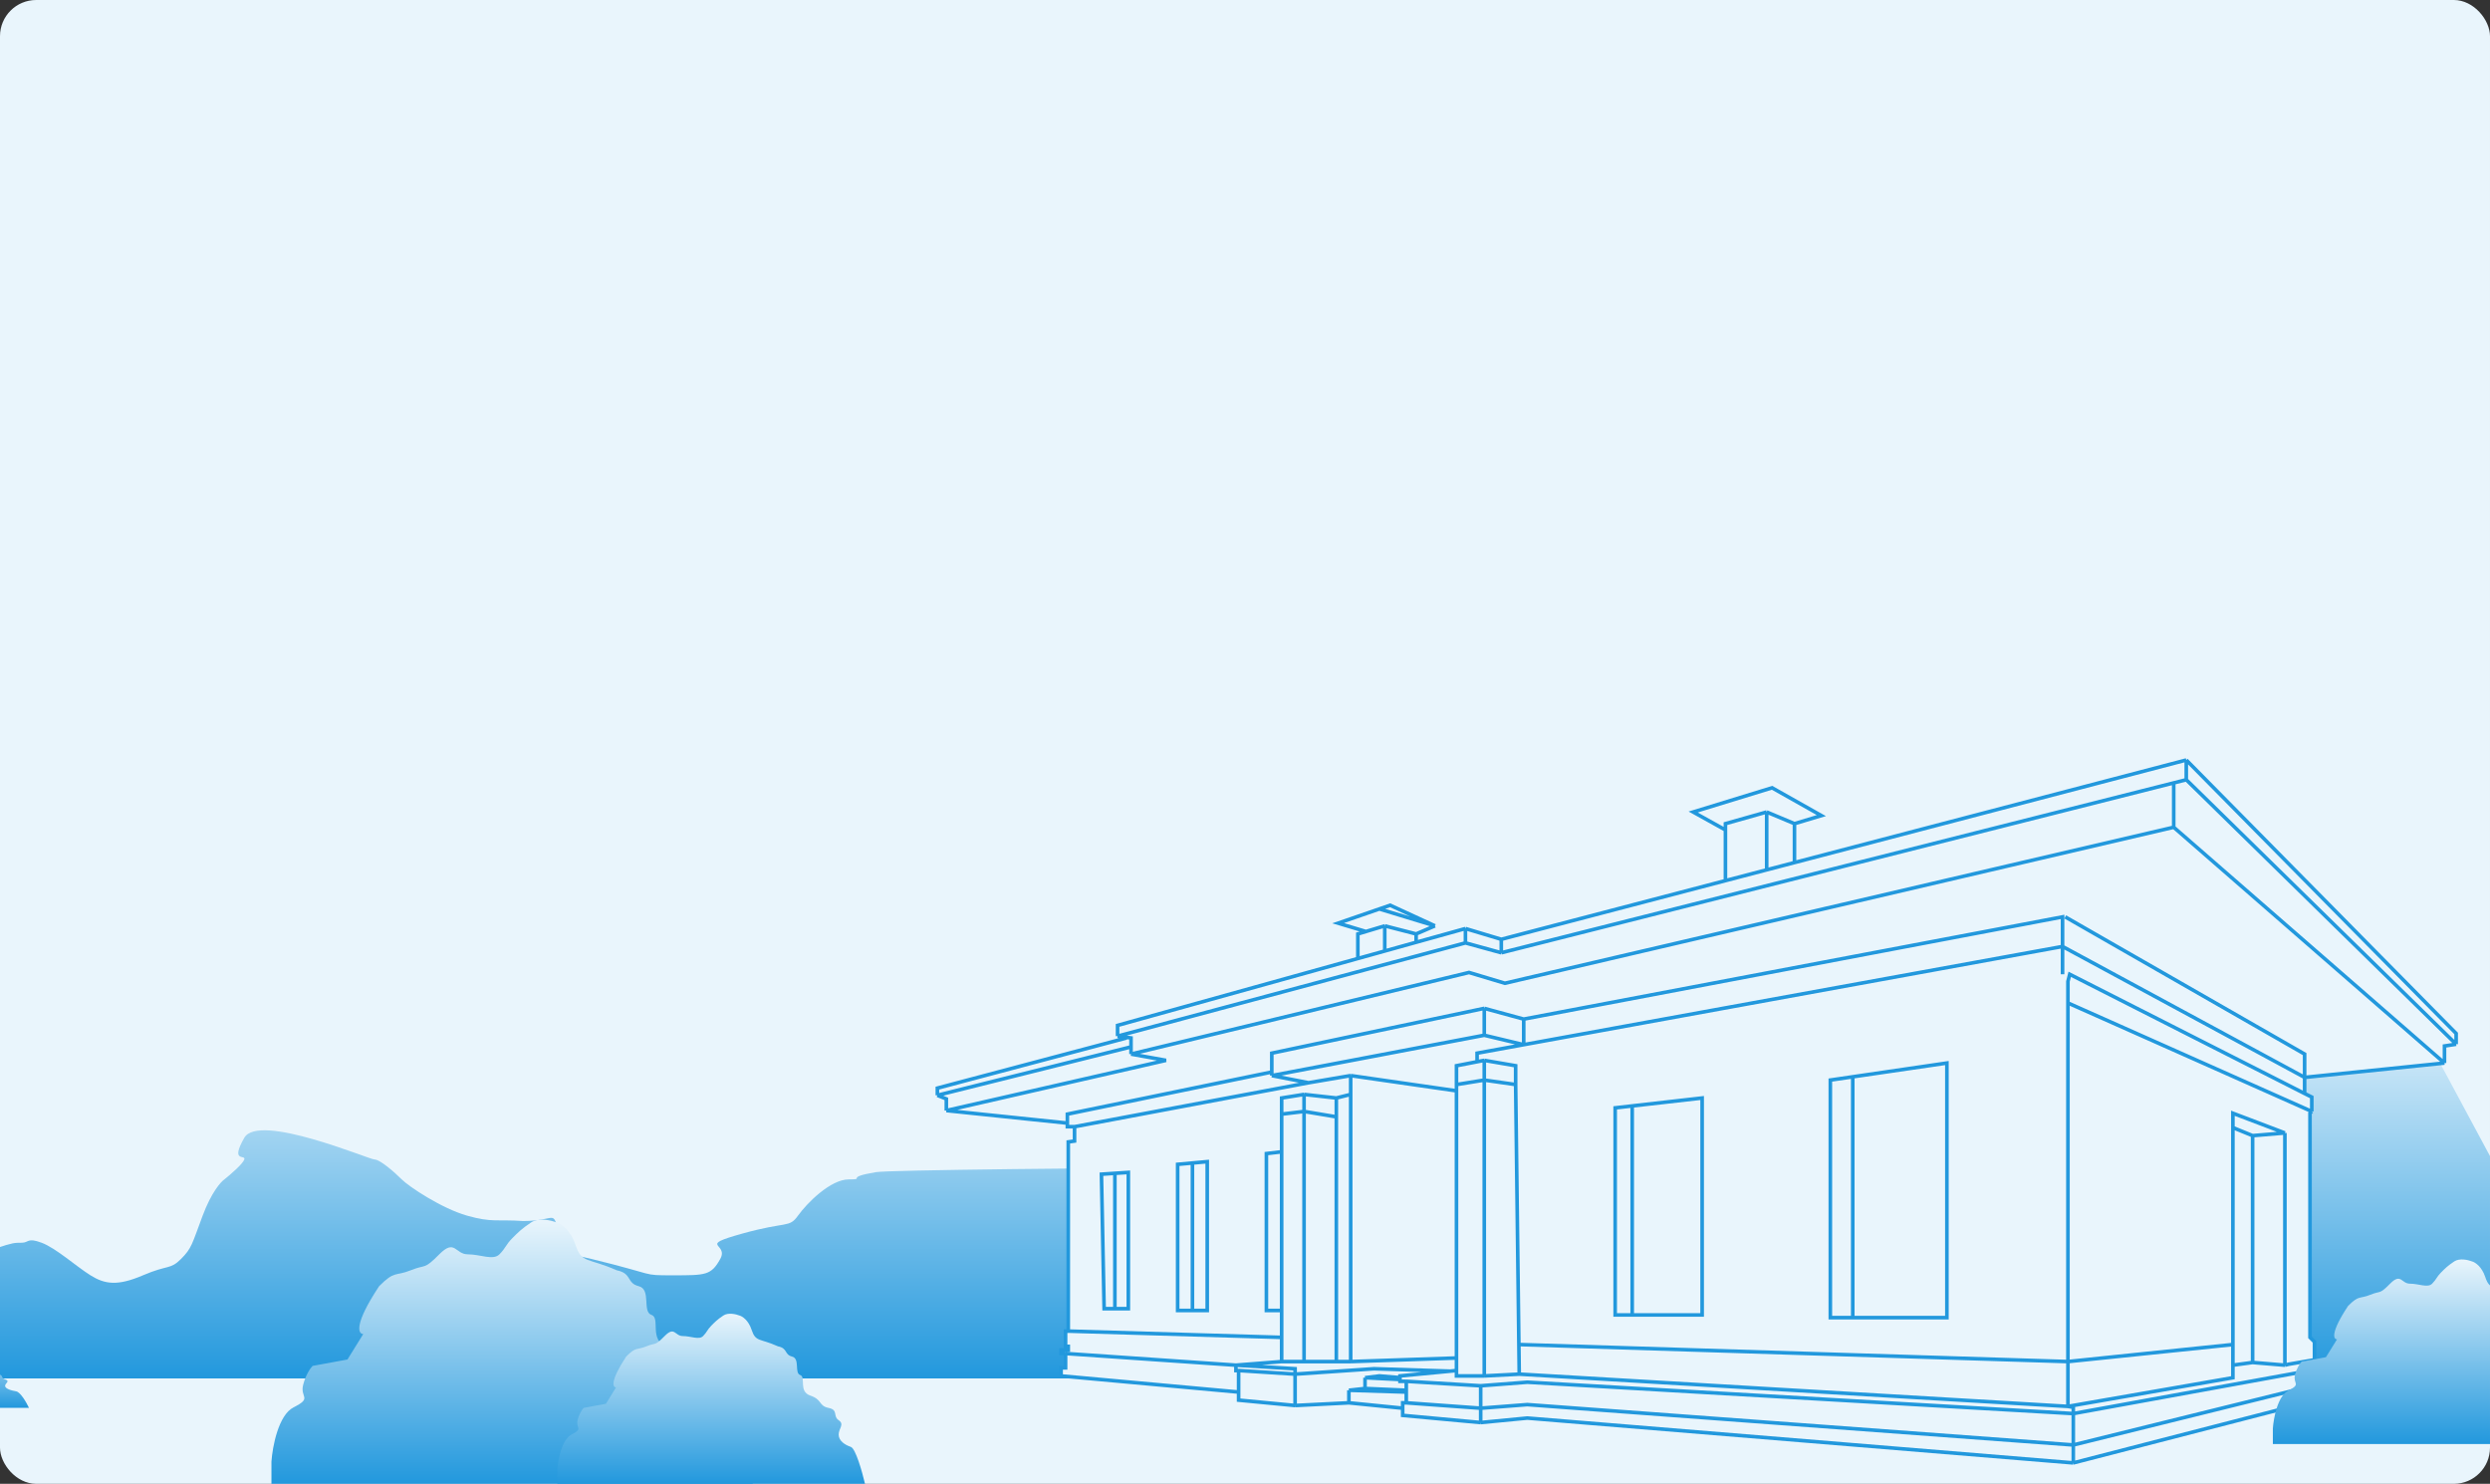
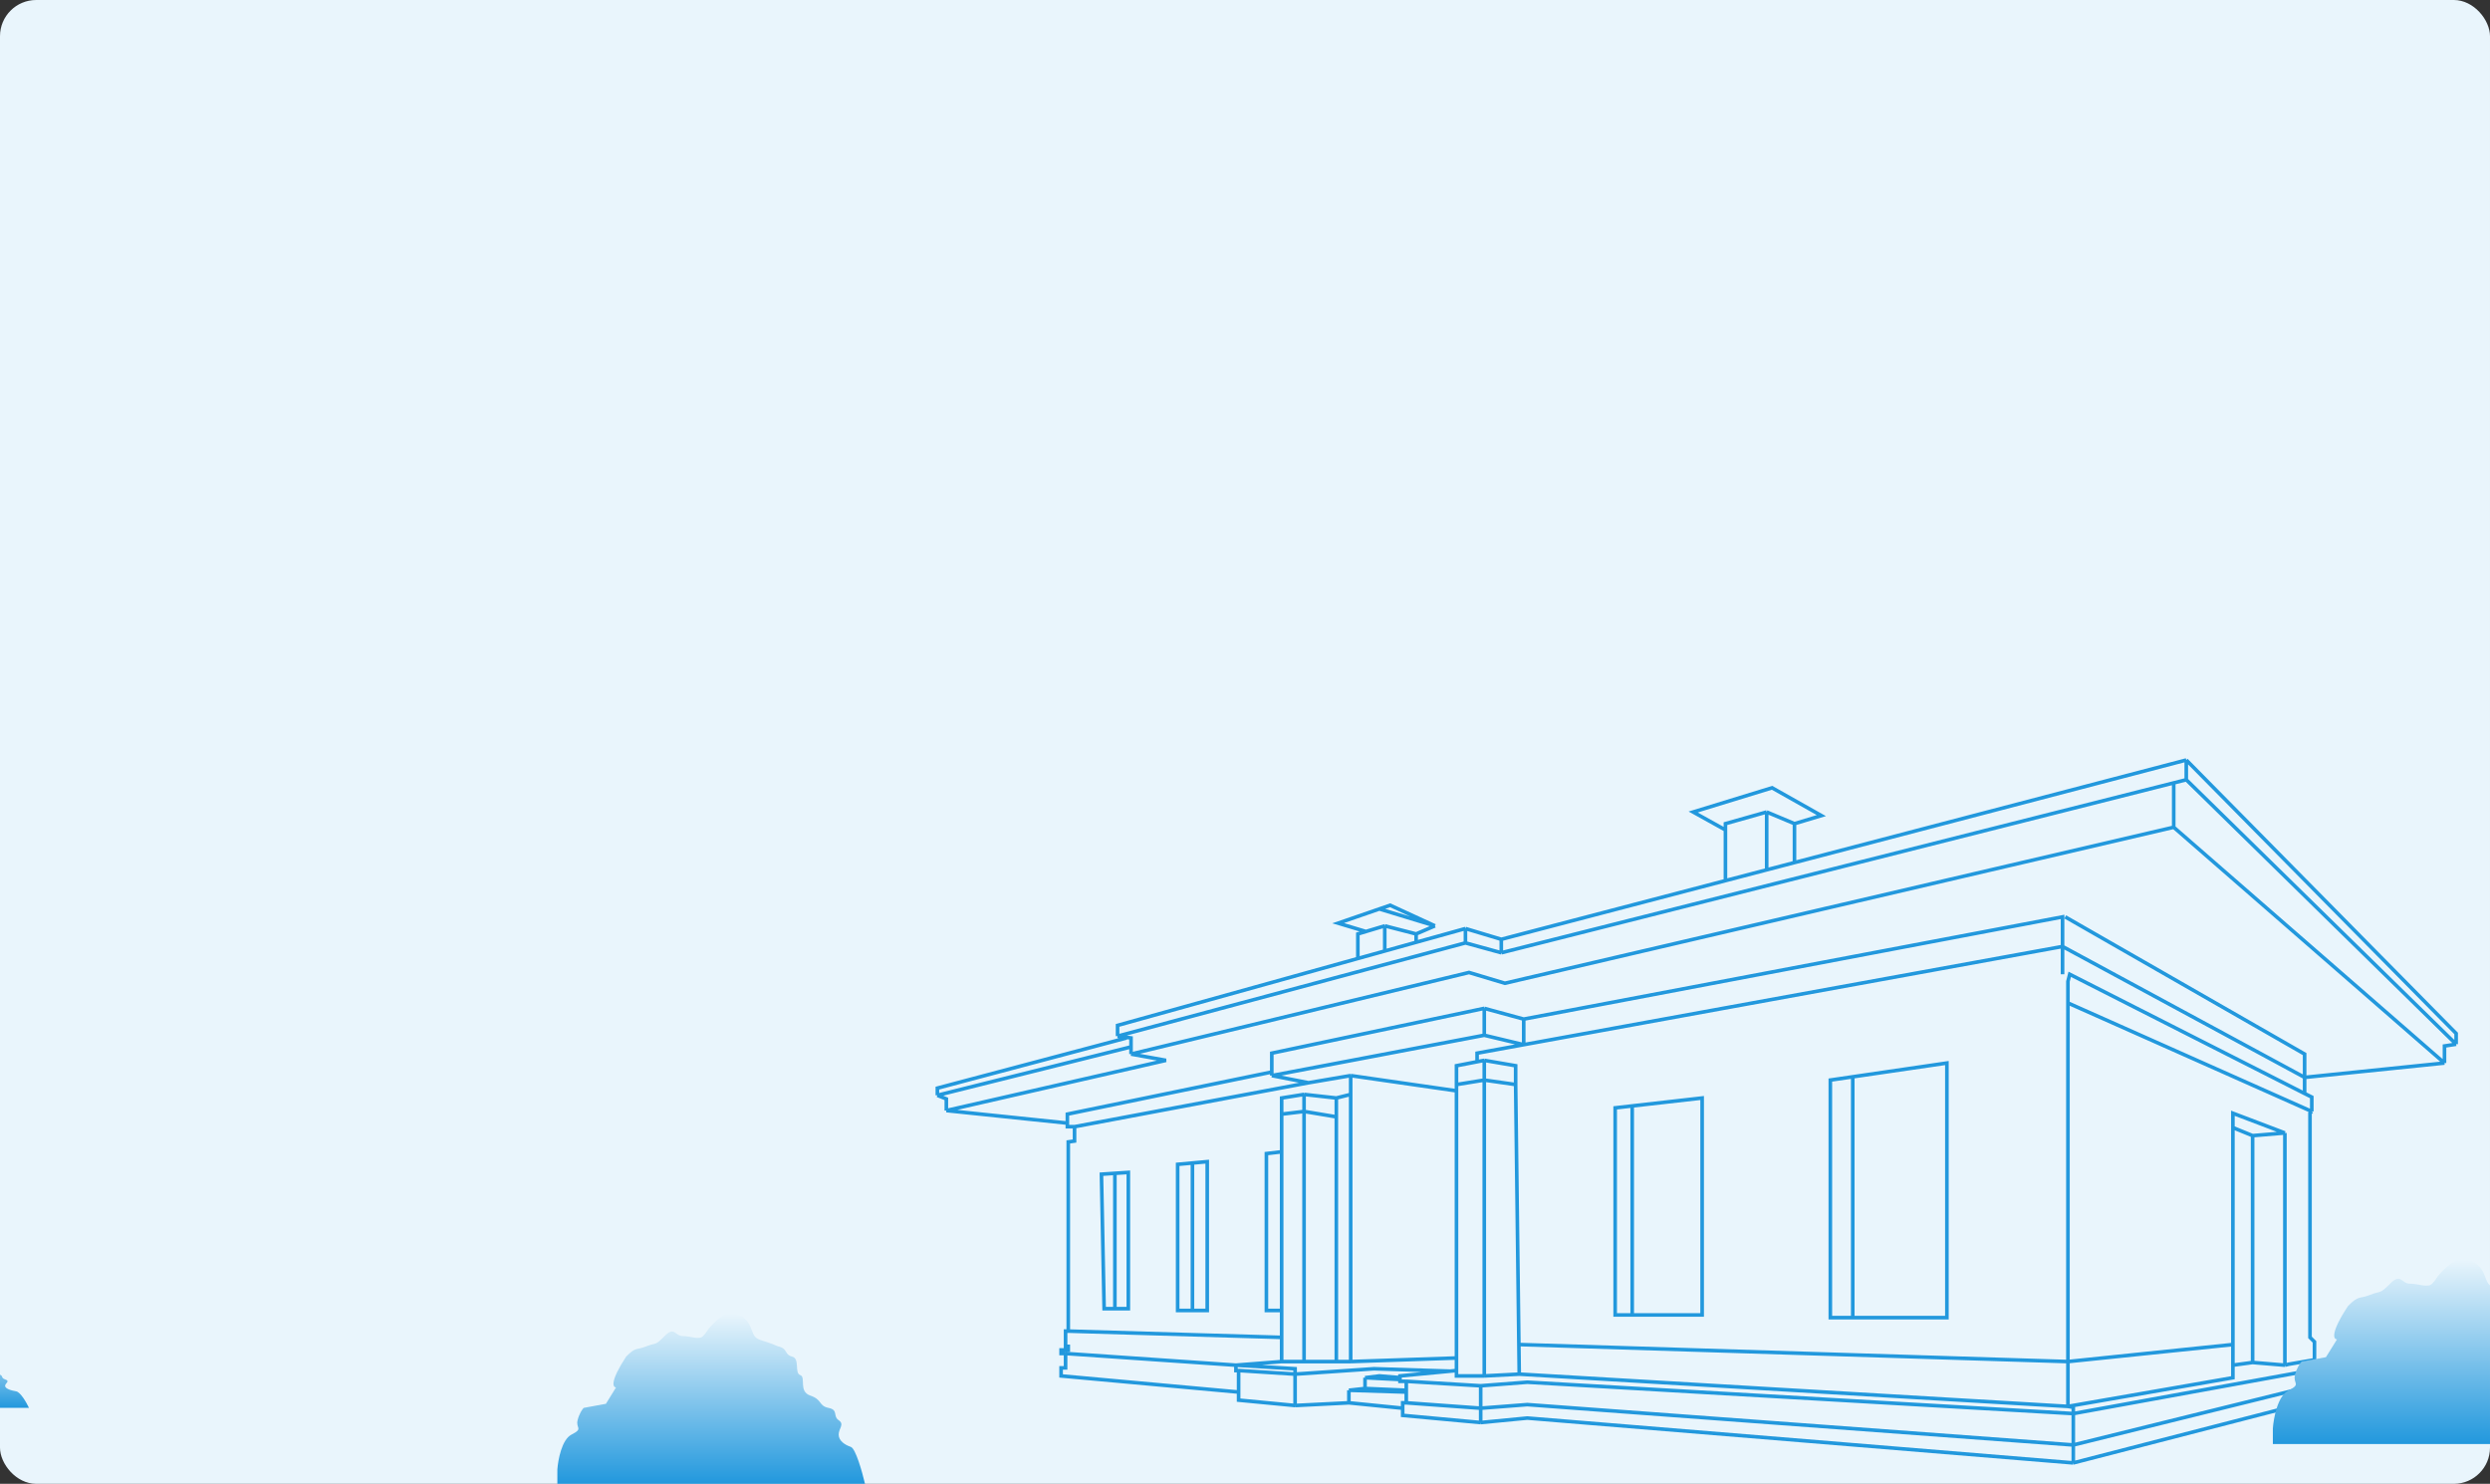
<svg xmlns="http://www.w3.org/2000/svg" width="688" height="410" viewBox="0 0 688 410" fill="none">
  <rect x="0" y="0" width="688" height="410" fill="#333333" stroke="none" />
  <g clip-path="url(#clip0_437_167)">
    <rect width="688" height="410" rx="10" fill="#E9F5FC" />
-     <path d="M721 380.883H-446C-436.333 374.05 -416 360.083 -412 358.883C-408 357.683 -400.667 354.05 -397.5 352.383C-397.667 349.383 -396.9 342.583 -392.5 339.383C-387 335.383 -378.5 332.883 -373 332.883C-362.6 332.883 -353.667 335.217 -350.5 336.383L-324.5 329.883L-319.5 325.883H-312.5L-298.5 329.883L-287.5 325.883H-276.5C-273.5 325.883 -274 325.383 -272.5 323.883C-271 322.383 -273.5 322.383 -268.5 320.383C-263.5 318.383 -263 318.383 -261 317.383C-259 316.383 -259.5 317.883 -255 314.383C-250.5 310.883 -253 310.383 -247 309.383C-232 305.883 -222 312.383 -212.5 303.383C-200 292.383 -199.5 291.383 -196.5 289.883C-193.5 288.383 -189 286.883 -186 284.883C-183.6 283.283 -168.667 286.217 -161.5 287.883L-152.5 283.383C-147.5 280.883 -148.5 280.383 -142.5 277.883C-136.5 275.383 -138 274.383 -134 275.383C-130 276.383 -122 289.883 -118.5 289.883C-115 289.883 -112 291.383 -109 294.383C-106 297.383 -108 295.883 -100 300.383C-92 304.883 -88 304.383 -83 309.383C-78 314.383 -75.5 317.883 -71.5 320.383C-67.5 322.883 -63.5 327.383 -61 327.883C-60.565 327.97 -60.388 328.027 -60.33 328.061C-59.981 327.996 -58.471 327.883 -53 327.883C-41.5 327.883 -43.5 328.883 -39 330.883C-26.5 337.383 -27.5 335.883 -20 340.883C-12.5 345.883 -5.5 346.383 -1 344.883C3.5 343.383 4 343.383 6 343.383C8 343.383 7.5 341.883 11.5 343.383C15.5 344.883 21 349.883 25 352.383C29 354.883 32.5 355.383 39.5 352.383C46.5 349.383 47 350.883 50 347.883C53 344.883 53 343.883 56 335.883C58.4 329.483 61 326.55 62 325.883C63.667 324.55 67.1 321.583 67.5 320.383C68 318.883 63.5 321.383 67.5 314.383C71.5 307.383 102 320.383 103.5 320.383C105 320.383 109 323.883 111 325.883C113 327.883 122 333.883 129 335.883C136 337.883 137.5 336.883 144.5 337.383C154 337.383 152.5 333.883 154.5 340.883C156.5 347.883 145 343.383 163.5 347.883C182 352.383 177 352.383 186 352.383C195 352.383 196.5 352.383 199 347.883C201.5 343.383 192.5 344.383 205 340.883C217.5 337.383 218 339.383 220.5 335.883C223 332.383 229.5 325.883 234.5 325.883C239.5 325.883 233 325.383 242 323.883C249.2 322.683 456.333 321.717 559 321.383C562.333 322.217 569.6 323.983 572 324.383C575 324.883 578 325.883 580 327.883C582 329.883 581.5 329.883 585.5 330.383C589.5 330.883 593 329.883 595.5 327.883C597.5 326.283 600.667 322.883 602 321.383C599.167 322.55 595.5 323.583 603.5 318.383C618.499 308.769 616.211 308.244 612.902 309.255C612.761 309.301 612.627 309.344 612.5 309.383C612.635 309.338 612.769 309.295 612.902 309.255C615.723 308.334 621.214 306.169 623.5 303.883C626.5 300.883 626 301.883 629.5 298.383C636.5 292.383 636.5 292.383 642 289.883C646.4 287.883 649.5 285.717 650.5 284.883C651.667 285.883 654.6 287.883 657 287.883C660 287.883 654.5 284.383 663 287.883C669.8 290.683 673.167 292.717 674 293.383L721 380.883Z" fill="url(#paint0_linear_437_167)" />
    <path d="M296.902 315.282V311.319H294.92V310.328L261.477 306.86V303.639L259 302.648L312.508 289.271V286.794L308.792 286.299V283.326L375.182 264.846V258.058L377.412 257.389L369.732 255.086L381.127 251.156L384.1 250.131L396.486 255.829L391.284 258.058V260.364L404.909 256.572L414.818 259.545L476.749 243.332V229.322L467.831 224.368L489.63 217.679L503.255 225.359L495.823 227.588V238.339L604.078 210L678.643 285.556V288.528L675.422 289.024V293.73L636.778 297.694V302.153L638.759 303.144V307.107L638.264 307.603V369.534L639.503 370.772V375.727L638.512 375.898V377.213H640.989V378.204V382.415V386.627L572.865 404.215L422.002 391.829L409.12 393.067L387.568 391.086V389.104L372.705 387.617L357.842 388.361L342.235 386.874V384.645L293.186 380.186V377.956H294.424V373.993H293.186V373.002H295.168V372.011H294.424V367.8H295.168V315.53L296.902 315.282Z" fill="#E9F5FC" />
    <path d="M296.902 311.319V315.282L295.168 315.53V367.8M296.902 311.319H294.92V310.328M296.902 311.319L361.557 299.18M294.92 310.328L261.477 306.86M294.92 310.328V307.851L351.401 296.208M261.477 306.86V303.639L259 302.648M261.477 306.86L322.169 292.987L312.508 291.253M259 302.648L312.508 289.271M259 302.648V300.667L311.27 286.794M308.792 286.299L312.508 286.794V291.253M308.792 286.299L404.909 260.536M308.792 286.299V283.326L375.182 264.846M312.508 291.253L405.9 268.71L415.809 271.683L600.61 228.579M404.909 260.536V256.572M404.909 260.536L414.818 263.26M404.909 256.572L414.818 259.545M404.909 256.572L391.284 260.364M600.61 228.579L675.422 293.73M600.61 228.579V216.326M675.422 293.73V289.024L678.643 288.528M675.422 293.73L636.778 297.694M678.643 288.528V285.556L604.078 210M678.643 288.528L604.078 215.45M604.078 210V215.45M604.078 210L495.823 238.339M414.818 259.545V263.26M414.818 259.545L476.749 243.332M414.818 263.26L600.61 216.326M604.078 215.45L600.61 216.326M295.168 367.8H294.424V372.011H295.168V373.002H293.186V373.993H294.424M295.168 367.8L354.126 369.534M636.778 297.694V302.153M636.778 297.694L569.892 261.526M636.778 297.694V291.253L570.636 253.352M636.778 302.153L638.759 303.144V307.107M636.778 302.153L571.874 269.206L571.379 271.188V277.133M638.759 307.107L638.264 307.603V369.534L639.503 370.772V375.727L638.512 375.898M638.759 307.107L571.379 277.133M638.512 375.898L632.319 376.965L631.328 377.213M638.512 375.898V377.213H640.989V378.204M640.989 378.204L572.865 390.59M640.989 378.204V382.415M572.865 404.215L640.989 386.627V382.415M572.865 404.215L422.002 391.829L409.12 393.067M572.865 404.215V399.26M409.12 393.067L387.568 391.086V389.104M409.12 393.067V389.104M409.12 382.911L422.002 381.92L572.865 390.59M409.12 382.911L388.559 381.672M409.12 382.911V389.104M572.865 390.59V399.26M572.865 390.59V388.856L571.379 388.608M572.865 399.26L422.002 388.113L409.12 389.104M572.865 399.26L640.989 382.415M388.559 381.672H386.825V381.177M388.559 381.672V384.149M388.559 387.617H387.568V389.104M388.559 387.617L409.12 389.104M388.559 387.617V384.645M294.424 373.993V377.956H293.186V380.186L342.235 384.645M294.424 373.993L341.492 377.213M342.235 384.645V378.699M342.235 384.645V386.874L357.842 388.361M342.235 378.699L357.842 379.69M342.235 378.699H341.492V377.213M357.842 388.361L372.705 387.617M357.842 388.361V379.69M372.705 387.617C372.705 387.419 372.705 385.223 372.705 384.149M372.705 387.617L387.568 389.104M357.842 379.69V378.204L341.492 377.213M357.842 379.69L379.641 378.204L400.698 378.865M341.492 377.213L354.126 376.222M571.379 388.608V376.222M571.379 388.608L616.96 380.681V377.213M571.379 388.608L419.772 379.69M571.379 277.133V376.222M569.892 269.206V261.526M569.892 261.526L421.011 288.658M569.892 261.526V253.352L421.011 281.592M408.129 292.987V291.005L421.011 288.658M402.432 299.676V294.474L410.111 292.987M402.432 299.676L410.111 298.437M402.432 299.676V301.41M410.111 298.437V292.987M410.111 298.437L418.781 299.676M410.111 298.437V380.186M410.111 292.987L418.781 294.474V299.676M418.781 299.676L419.671 371.515M419.772 379.69L410.111 380.186M419.772 379.69L419.671 371.515M410.111 380.186H402.432V378.699M421.011 288.658L410.111 286.051M421.011 288.658V281.592M410.111 286.051L351.401 297.199M410.111 286.051V278.619M351.401 297.199L361.557 299.18M351.401 297.199V296.208M361.557 299.18L373.2 297.199M410.111 278.619L351.401 291.005V296.208M410.111 278.619L421.011 281.592M373.2 297.199L402.432 301.41M373.2 297.199V302.401M402.432 301.41V375.231M373.2 376.222L402.432 375.231M373.2 376.222V302.401M373.2 376.222H369.237M402.432 375.231V378.699M373.2 302.401L369.237 303.392M369.237 303.392L360.319 302.401M369.237 303.392V308.594M360.319 302.401L354.126 303.392V307.851M360.319 302.401V307.107M360.319 376.222V307.107M360.319 376.222H369.237M360.319 376.222H354.126M354.126 307.851L360.319 307.107M354.126 307.851V318.255M360.319 307.107L369.237 308.594M369.237 308.594V376.222M354.126 376.222V369.534M402.432 378.699L400.698 378.865M400.698 378.865L386.825 380.186V381.177M377.164 383.654V380.681M377.164 383.654L372.705 384.149M377.164 383.654L388.559 384.149M377.164 380.681L386.825 381.177M377.164 380.681L381.127 380.186L387.073 380.681M372.705 384.149L388.559 384.645M388.559 384.645V384.149M354.126 369.534V362.102M419.671 371.515L571.379 376.222M571.379 376.222L616.96 371.515M616.96 371.515V311.566M616.96 371.515V377.213M631.328 313.053L616.96 307.603V311.566M631.328 313.053V377.213M631.328 313.053L622.41 313.796M631.328 377.213L622.41 376.47M622.41 376.47V313.796M622.41 376.47L616.96 377.213M622.41 313.796L616.96 311.566M308.049 324.2L304.333 324.448L305.076 361.607H308.049M308.049 324.2L311.765 323.953V361.607H308.049M308.049 324.2V361.607M329.477 321.352L333.565 320.98V362.102H329.477M329.477 321.352L325.39 321.723V362.102H329.477M329.477 321.352V362.102M354.126 318.255L349.914 318.75V362.102H354.126M354.126 318.255V362.102M450.985 305.583L470.308 303.392V363.341H450.985M450.985 305.583L446.279 306.117V363.341H450.985M450.985 305.583V363.341M511.925 297.532L537.936 293.73V364.084H511.925M511.925 297.532L505.732 298.437V364.084H511.925M511.925 297.532V364.084M375.182 264.846V258.058L377.412 257.389M375.182 264.846L382.614 262.778M382.614 255.829V262.778M382.614 255.829L391.284 258.058M382.614 255.829L377.412 257.389M382.614 262.778L391.284 260.364M391.284 258.058V260.364M391.284 258.058L396.486 255.829M377.412 257.389L369.732 255.086L381.127 251.156M396.486 255.829L384.1 250.131L381.127 251.156M396.486 255.829L381.127 251.156M476.749 243.332L488.144 240.349M476.749 243.332V229.322M488.144 224.368L476.749 227.588V229.322M488.144 224.368V240.349M488.144 224.368L495.823 227.588M488.144 240.349L495.823 238.339M495.823 227.588V238.339M495.823 227.588L503.255 225.359L489.63 217.679L467.831 224.368L476.749 229.322" stroke="#2298DD" />
-     <path d="M208 410H92.5H75V403.834C75.292 399.724 76.925 390.975 81.125 388.862C86.375 386.22 82.875 386.219 83.75 382.697C84.45 379.879 85.792 377.999 86.375 377.412L96 375.65L100.375 368.604C98.917 368.604 97.75 365.962 104.75 355.393C109.125 350.99 109.125 352.75 113.5 350.989C117.875 349.228 117 350.989 121.375 346.585C125.75 342.181 125.75 346.585 129.25 346.585C132.75 346.585 136.25 348.347 138 346.585C139.75 344.824 139.75 343.943 141.5 342.181C143.25 340.419 144.125 339.54 146.75 337.778C148.85 336.369 152.292 337.191 153.75 337.778C154.917 338.072 157.6 339.716 159 343.943C160.75 349.228 162.5 347.466 170.375 350.989C174.75 351.87 173 354.512 176.5 355.393C180 356.274 177.375 362.439 180 363.32C182.625 364.201 179.125 370.366 184.375 372.128C189.625 373.889 187.875 376.531 192.25 377.412C196.625 378.293 194 380.935 196.625 382.697C199.25 384.458 196.625 386.22 196.625 388.862C196.625 391.504 199.25 393.266 201.875 394.146C203.975 394.851 206.833 405.009 208 410Z" fill="url(#paint1_linear_437_167)" />
    <path d="M720.918 399H640.226H628V394.692C628.204 391.821 629.345 385.709 632.279 384.232C635.947 382.387 633.502 382.386 634.113 379.925C634.602 377.956 635.539 376.643 635.947 376.233L642.671 375.002L645.728 370.079C644.709 370.079 643.894 368.234 648.784 360.85C651.841 357.774 651.841 359.004 654.897 357.773C657.954 356.543 657.342 357.773 660.399 354.696C663.455 351.619 663.455 354.696 665.901 354.696C668.346 354.696 670.791 355.927 672.014 354.696C673.236 353.466 673.236 352.851 674.459 351.62C675.682 350.389 676.293 349.774 678.127 348.544C679.594 347.559 681.998 348.133 683.017 348.544C683.832 348.749 685.707 349.897 686.685 352.851C687.908 356.543 689.13 355.312 694.632 357.773C697.688 358.389 696.466 360.235 698.911 360.85C701.356 361.465 699.522 365.773 701.356 366.388C703.19 367.003 700.745 371.311 704.413 372.541C708.08 373.772 706.858 375.618 709.914 376.233C712.971 376.848 711.137 378.694 712.971 379.925C714.805 381.156 712.971 382.386 712.971 384.232C712.971 386.078 714.805 387.309 716.639 387.924C718.106 388.416 720.103 395.513 720.918 399Z" fill="url(#paint2_linear_437_167)" />
    <path d="M239 410H165.184H154V406.03C154.186 403.384 155.23 397.751 157.914 396.391C161.27 394.69 159.033 394.689 159.592 392.421C160.039 390.607 160.897 389.397 161.27 389.019L167.421 387.884L170.217 383.348C169.285 383.348 168.539 381.647 173.013 374.842C175.809 372.007 175.809 373.141 178.605 372.007C181.401 370.873 180.842 372.007 183.638 369.171C186.434 366.336 186.434 369.171 188.671 369.171C190.908 369.171 193.145 370.305 194.263 369.171C195.382 368.037 195.382 367.47 196.5 366.336C197.618 365.201 198.178 364.635 199.855 363.501C201.197 362.594 203.397 363.123 204.329 363.501C205.075 363.69 206.789 364.749 207.684 367.47C208.803 370.873 209.921 369.739 214.954 372.007C217.75 372.574 216.632 374.275 218.868 374.842C221.105 375.409 219.428 379.379 221.105 379.946C222.783 380.513 220.546 384.482 223.901 385.616C227.257 386.75 226.138 388.452 228.934 389.019C231.73 389.586 230.053 391.287 231.73 392.421C233.408 393.555 231.73 394.689 231.73 396.391C231.73 398.092 233.408 399.226 235.086 399.793C236.428 400.247 238.254 406.787 239 410Z" fill="url(#paint3_linear_437_167)" />
    <path d="M8 389H-58.868H-69V387.226C-68.831 386.044 -67.885 383.527 -65.454 382.919C-62.414 382.159 -64.441 382.159 -63.934 381.146C-63.529 380.335 -62.752 379.794 -62.414 379.625L-56.842 379.118L-54.309 377.092C-55.154 377.092 -55.829 376.331 -51.776 373.291C-49.243 372.025 -49.243 372.531 -46.711 372.024C-44.178 371.518 -44.684 372.024 -42.151 370.757C-39.618 369.49 -39.618 370.757 -37.592 370.757C-35.566 370.757 -33.539 371.264 -32.526 370.757C-31.513 370.251 -31.513 369.997 -30.5 369.491C-29.487 368.984 -28.98 368.731 -27.46 368.224C-26.245 367.818 -24.252 368.055 -23.408 368.224C-22.733 368.308 -21.179 368.781 -20.368 369.997C-19.355 371.518 -18.342 371.011 -13.783 372.024C-11.25 372.278 -12.263 373.038 -10.237 373.291C-8.211 373.545 -9.73 375.318 -8.211 375.572C-6.691 375.825 -8.717 377.598 -5.678 378.105C-2.638 378.612 -3.651 379.372 -1.118 379.625C1.414 379.879 -0.105 380.639 1.414 381.146C2.934 381.652 1.414 382.159 1.414 382.919C1.414 383.679 2.934 384.186 4.454 384.439C5.67 384.642 7.325 387.564 8 389Z" fill="url(#paint4_linear_437_167)" />
  </g>
  <defs>
    <linearGradient id="paint0_linear_437_167" x1="137.5" y1="380.883" x2="137.5" y2="275" gradientUnits="userSpaceOnUse">
      <stop stop-color="#2298DD" />
      <stop offset="1" stop-color="#E9F5FC" />
    </linearGradient>
    <linearGradient id="paint1_linear_437_167" x1="141.5" y1="337" x2="141.5" y2="410" gradientUnits="userSpaceOnUse">
      <stop stop-color="#E9F5FC" />
      <stop offset="1" stop-color="#2298DD" />
    </linearGradient>
    <linearGradient id="paint2_linear_437_167" x1="674.459" y1="348" x2="674.459" y2="399" gradientUnits="userSpaceOnUse">
      <stop stop-color="#E9F5FC" />
      <stop offset="1" stop-color="#2298DD" />
    </linearGradient>
    <linearGradient id="paint3_linear_437_167" x1="196.5" y1="363" x2="196.5" y2="410" gradientUnits="userSpaceOnUse">
      <stop stop-color="#E9F5FC" />
      <stop offset="1" stop-color="#2298DD" />
    </linearGradient>
    <linearGradient id="paint4_linear_437_167" x1="-30.5" y1="368" x2="-30.5" y2="389" gradientUnits="userSpaceOnUse">
      <stop stop-color="#E9F5FC" />
      <stop offset="1" stop-color="#2298DD" />
    </linearGradient>
    <clipPath id="clip0_437_167">
      <rect width="688" height="410" rx="10" fill="white" />
    </clipPath>
  </defs>
</svg>